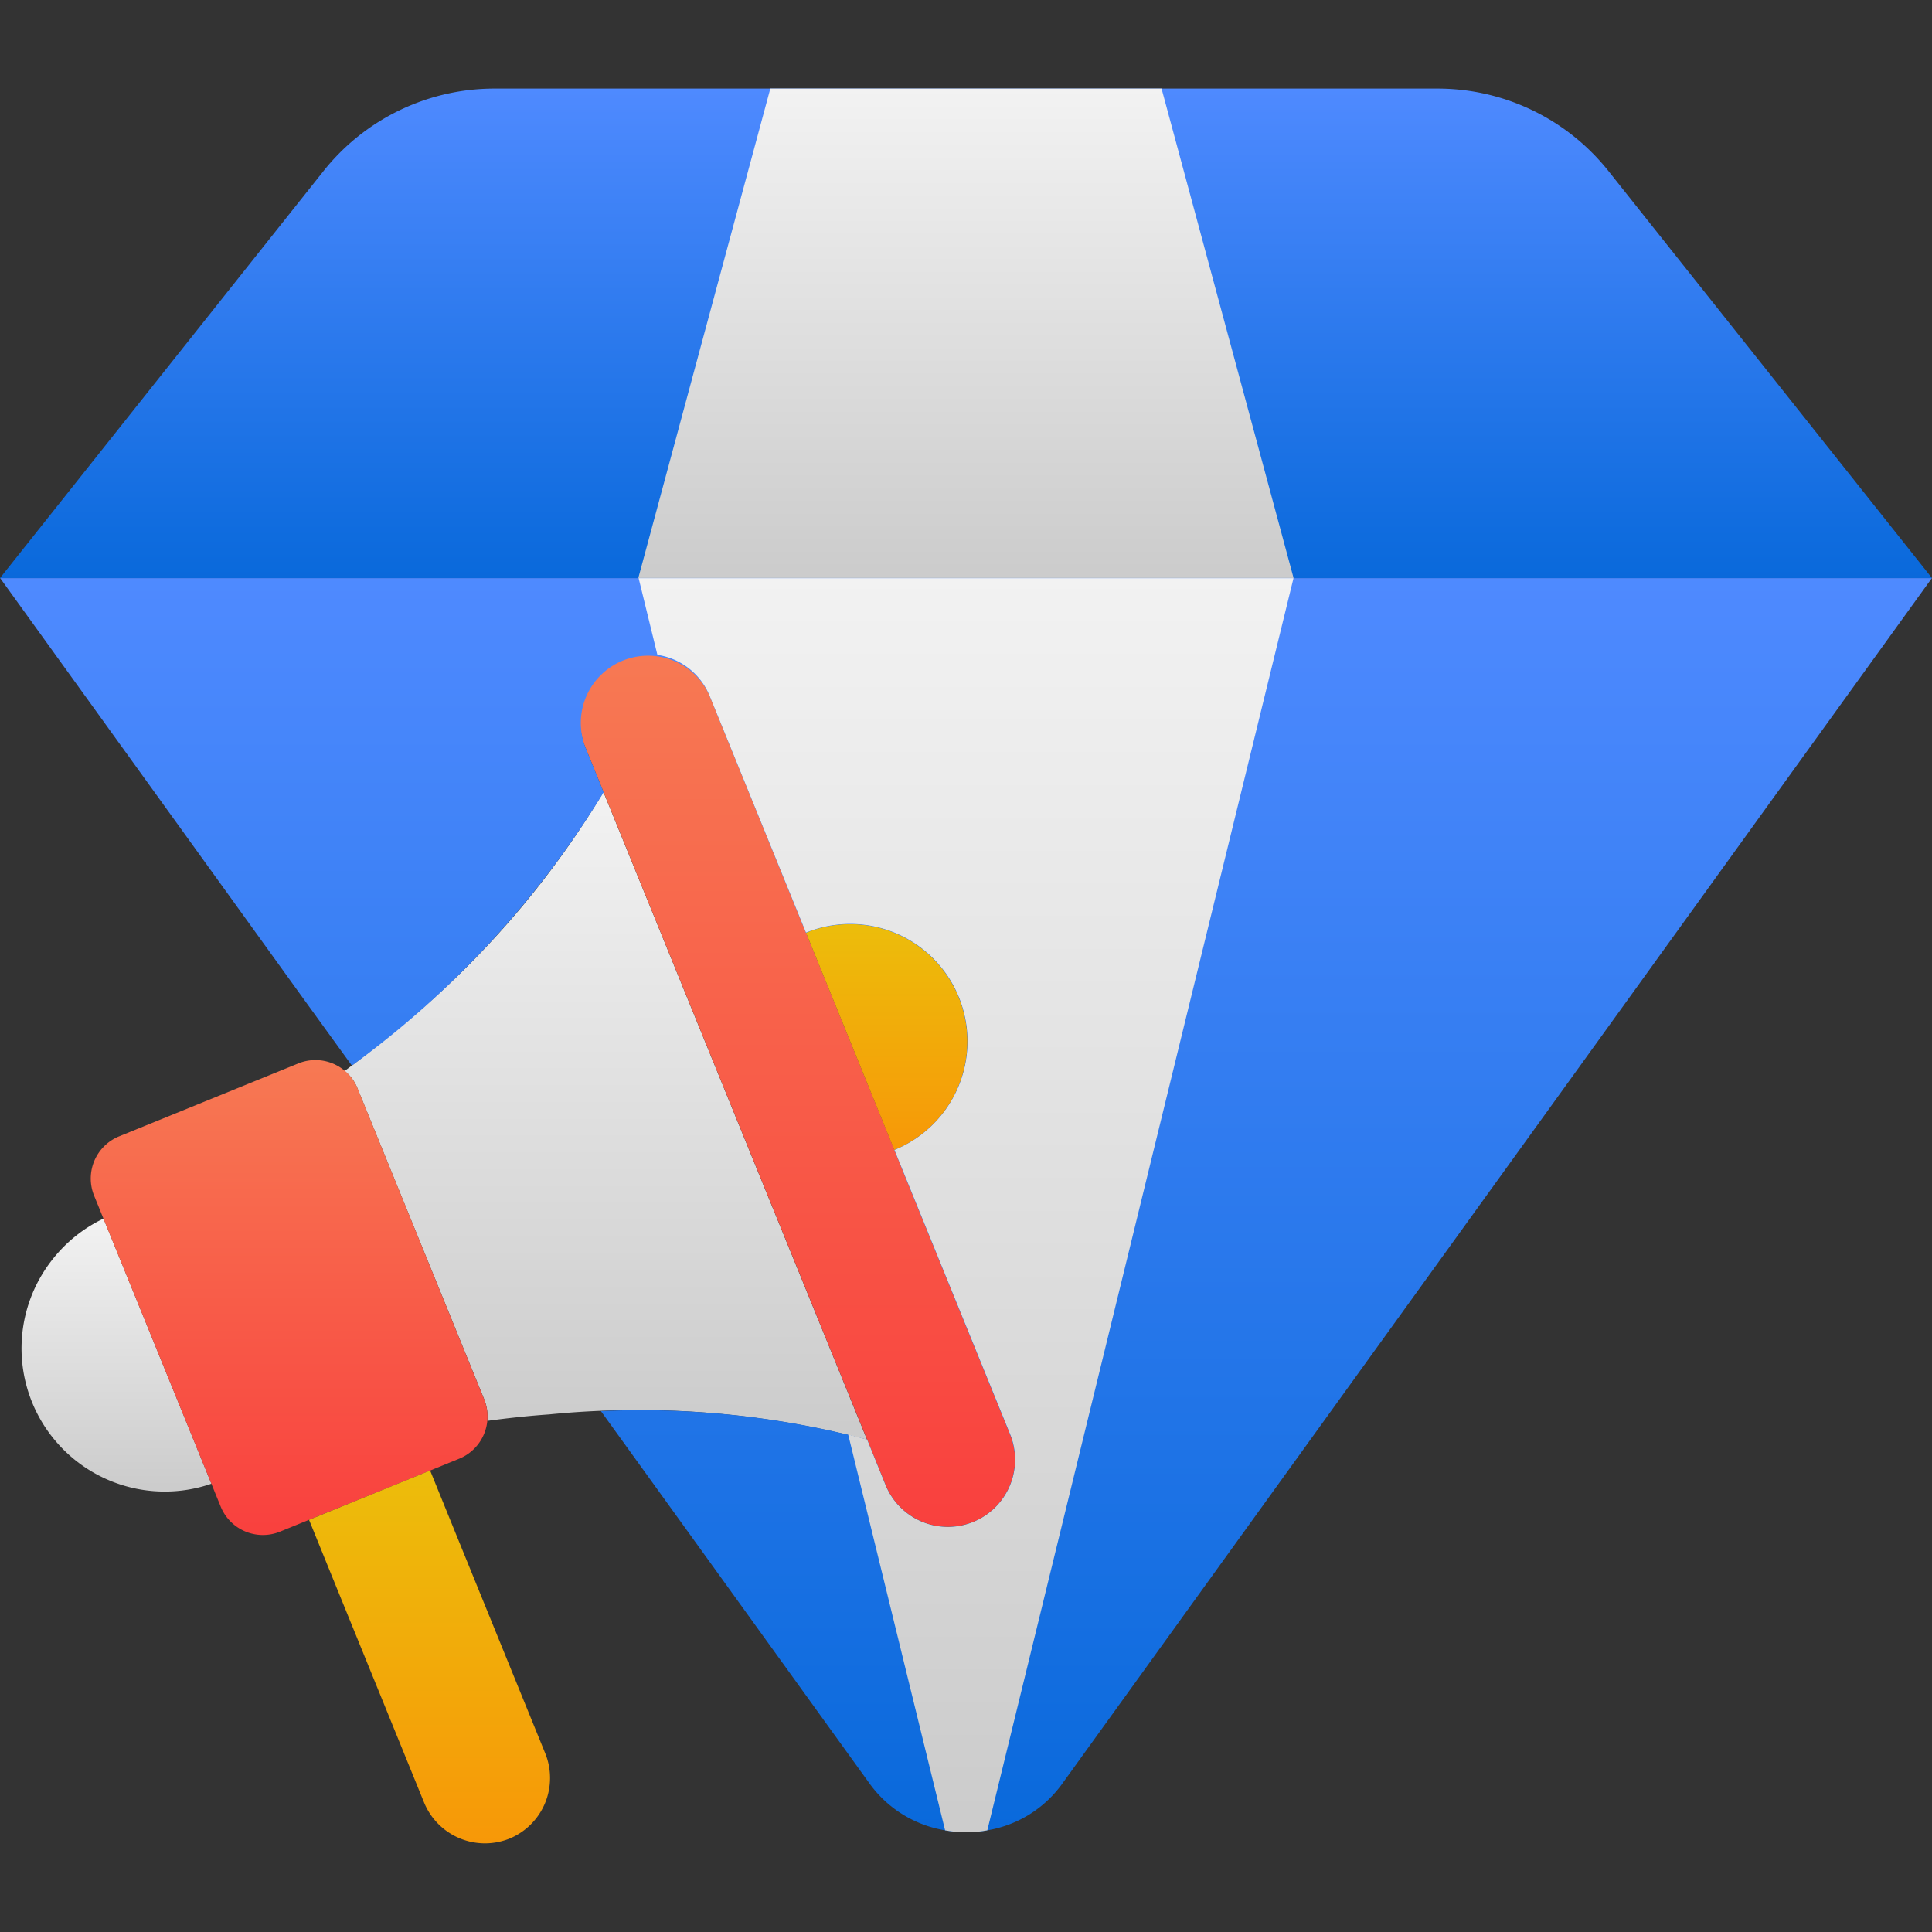
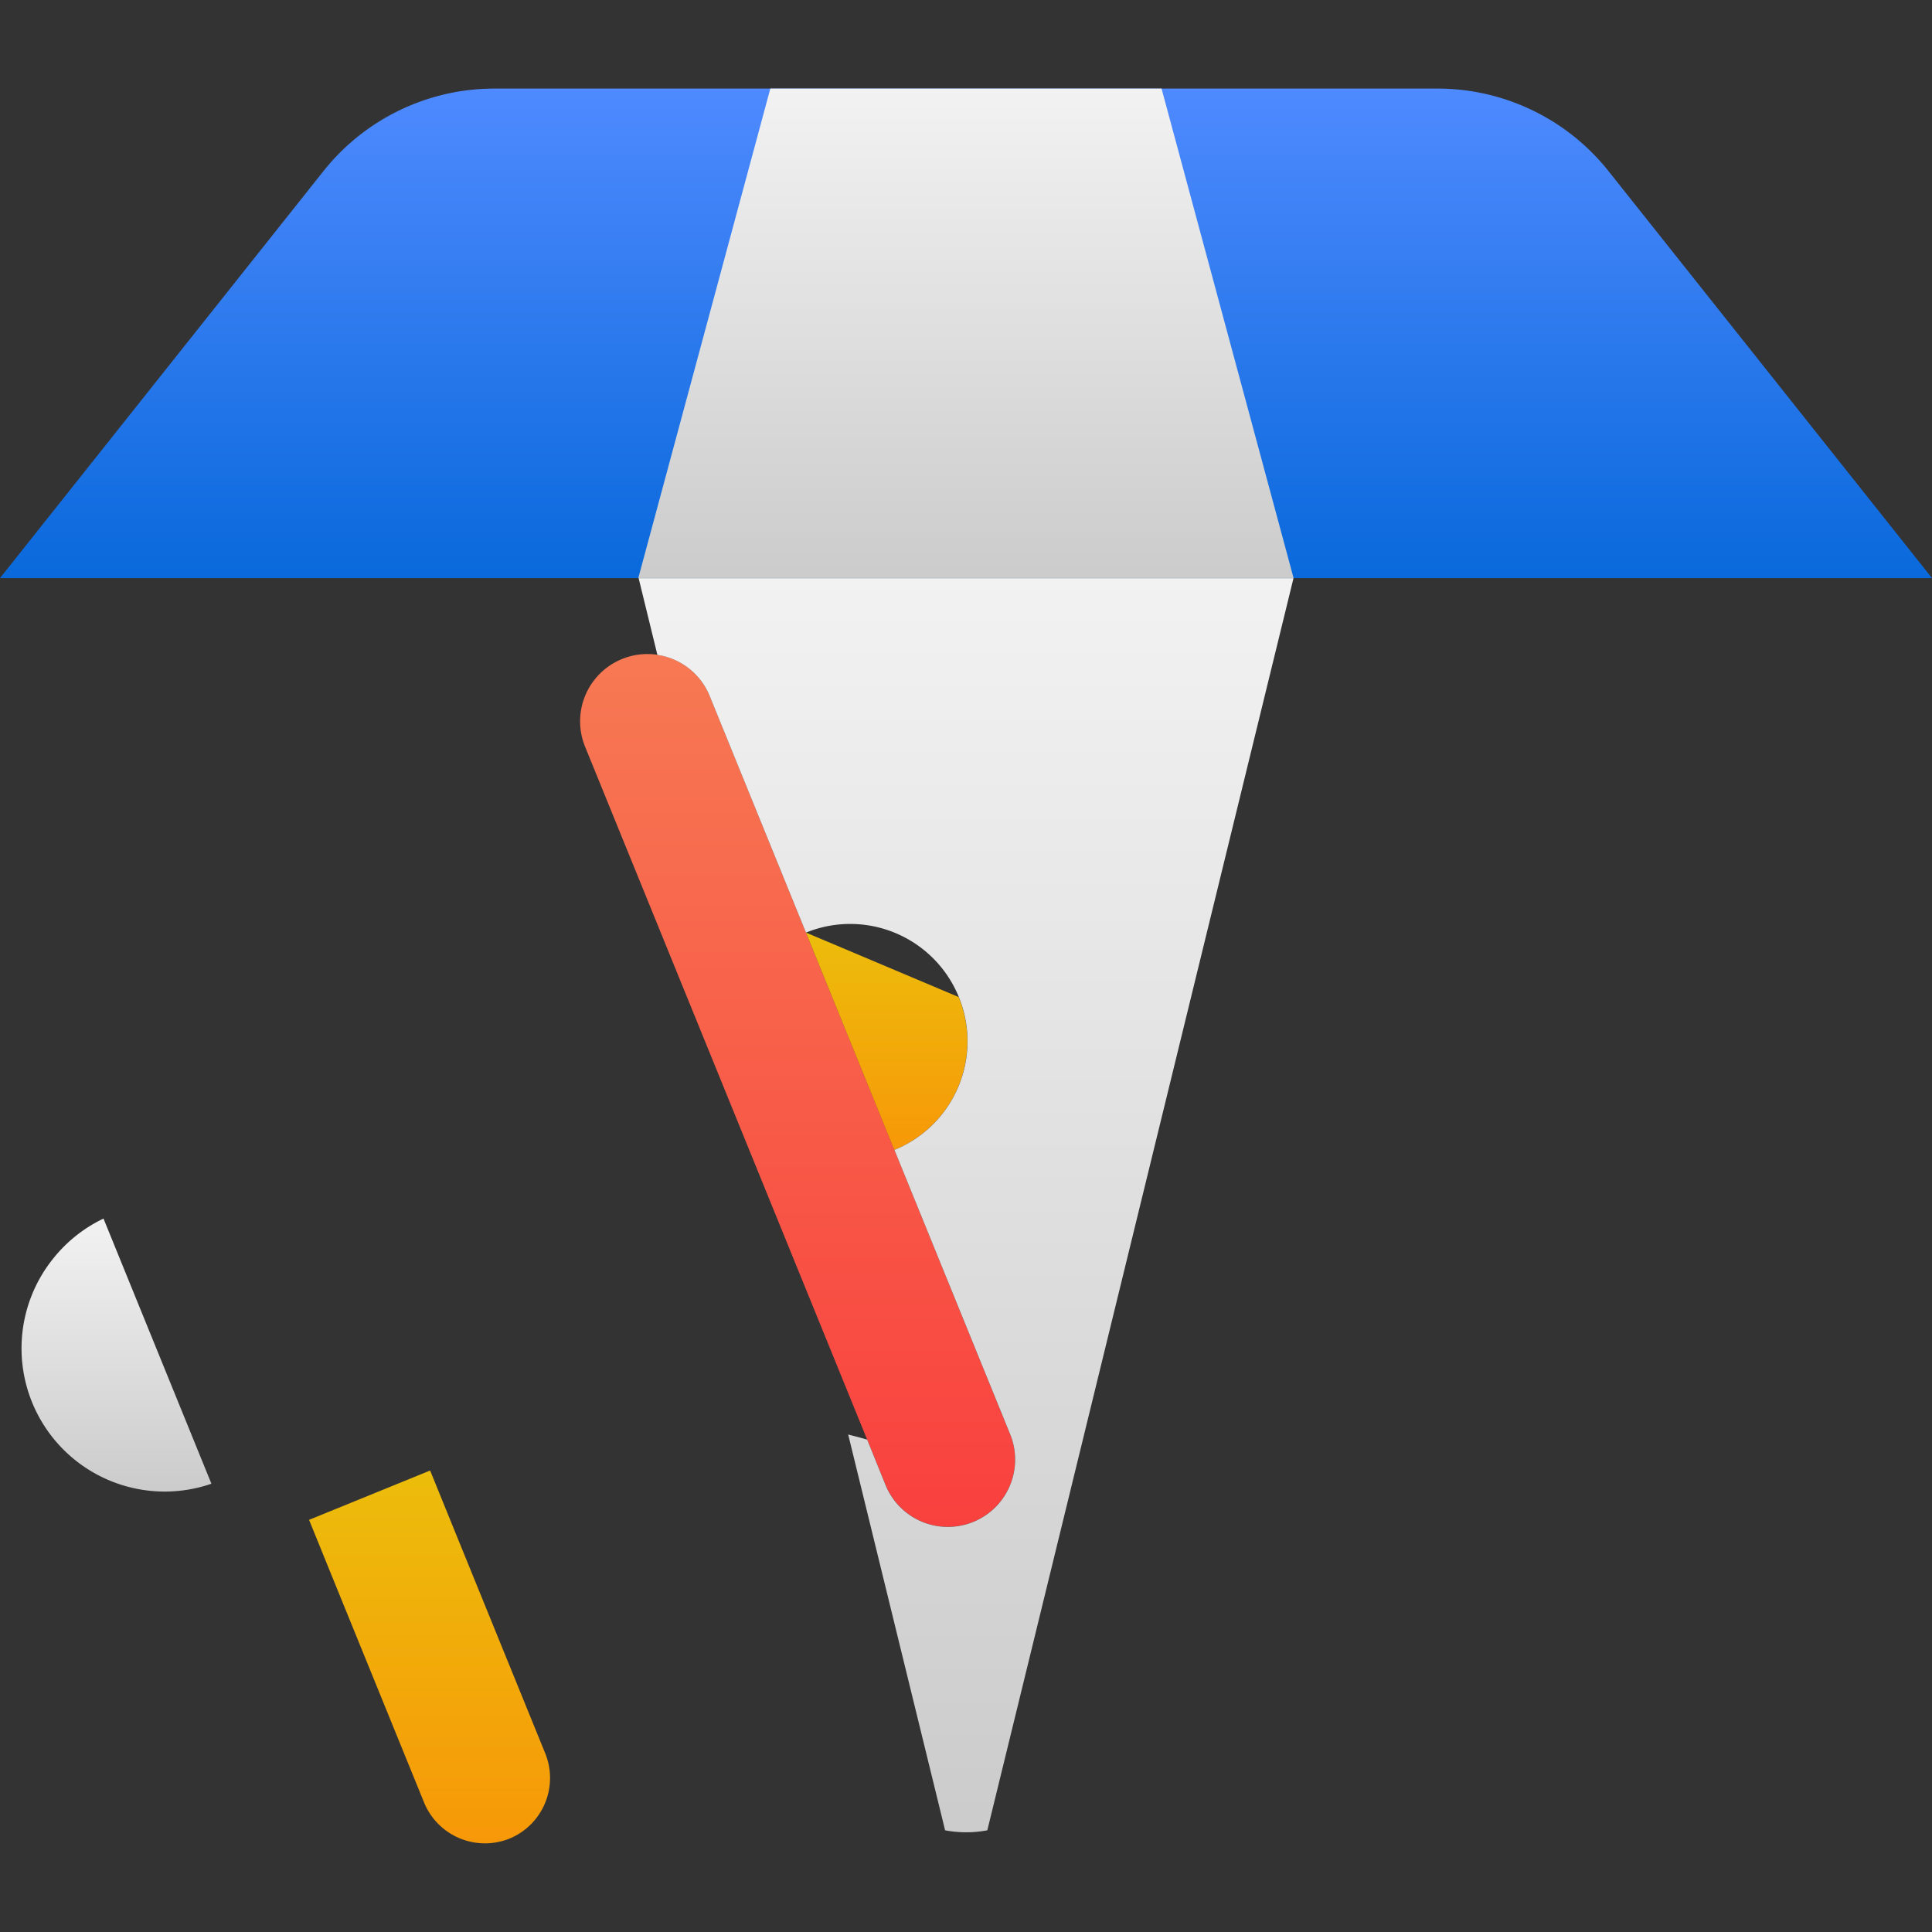
<svg xmlns="http://www.w3.org/2000/svg" width="60" height="60" viewBox="0 0 60 60">
  <rect x="0" y="0" width="60" height="60" fill="#333333" stroke="none" />
  <defs>
    <clipPath id="clip-path">
      <rect id="Rectangle_5808" data-name="Rectangle 5808" width="60" height="60" transform="translate(24 36)" fill="#363636" stroke="#707070" stroke-width="1" />
    </clipPath>
    <linearGradient id="linear-gradient" x1="0.5" y1="1" x2="0.5" gradientUnits="objectBoundingBox">
      <stop offset="0.017" stop-color="#ccc" />
      <stop offset="1" stop-color="#f2f2f2" />
    </linearGradient>
    <linearGradient id="linear-gradient-3" x1="0.5" y1="1" x2="0.5" gradientUnits="objectBoundingBox">
      <stop offset="0" stop-color="#f9403e" />
      <stop offset="1" stop-color="#f77953" />
    </linearGradient>
    <linearGradient id="linear-gradient-5" x1="0.5" y1="1" x2="0.5" gradientUnits="objectBoundingBox">
      <stop offset="0" stop-color="#f79808" />
      <stop offset="1" stop-color="#ecbd0b" />
    </linearGradient>
    <linearGradient id="linear-gradient-7" x1="0.5" y1="1" x2="0.5" gradientUnits="objectBoundingBox">
      <stop offset="0" stop-color="#0969db" />
      <stop offset="1" stop-color="#4f8aff" />
    </linearGradient>
  </defs>
  <g id="Mask_Group_15215" data-name="Mask Group 15215" transform="translate(-24 -36)" clip-path="url(#clip-path)">
    <g id="_x30_2_Brand_Marketing" transform="translate(23.241 35.242)">
      <g id="Group_16366" data-name="Group 16366">
        <path id="Path_45069" data-name="Path 45069" d="M7.324,46.835l-.051.019a4.447,4.447,0,0,1-4.864-7.008,4.45,4.45,0,0,1,1.513-1.219l.051-.025Z" fill="url(#linear-gradient)" />
-         <path id="Path_45070" data-name="Path 45070" d="M27.686,45.469a28,28,0,0,0-9.875-.785c-.645.045-1.283.115-1.915.2a1.459,1.459,0,0,0-.1-.67L11.862,34.56a1.317,1.317,0,0,0-.4-.543c.517-.383,1.021-.785,1.519-1.194A28.157,28.157,0,0,0,19.5,25.356Z" fill="url(#linear-gradient)" />
        <path id="Path_45071" data-name="Path 45071" d="M22.8,22.374,32.129,45.3a2.087,2.087,0,0,1-3.867,1.574l-9.334-22.93A2.087,2.087,0,0,1,22.8,22.374Z" fill="url(#linear-gradient-3)" />
-         <path id="Path_45072" data-name="Path 45072" d="M11.864,34.56l3.931,9.657a1.414,1.414,0,0,1-.777,1.843L9.456,48.324a1.414,1.414,0,0,1-1.843-.777L3.682,37.891a1.414,1.414,0,0,1,.777-1.843l5.563-2.264a1.414,1.414,0,0,1,1.843.777Z" fill="url(#linear-gradient-3)" />
-         <path id="Path_45073" data-name="Path 45073" d="M30.533,31.723a3.641,3.641,0,0,1-2,4.748L25.788,29.72A3.642,3.642,0,0,1,30.533,31.723Z" fill="url(#linear-gradient-5)" />
+         <path id="Path_45073" data-name="Path 45073" d="M30.533,31.723a3.641,3.641,0,0,1-2,4.748L25.788,29.72Z" fill="url(#linear-gradient-5)" />
        <path id="Path_45074" data-name="Path 45074" d="M16.58,57.858a2.043,2.043,0,0,1-2.649-1.117l-2.853-7.008-.721-1.775,3.76-1.532.721,1.774,2.853,7.008A2.036,2.036,0,0,1,16.58,57.858Z" fill="url(#linear-gradient-5)" />
-         <path id="Path_45075" data-name="Path 45075" d="M60.756,18.711l-27,37.43A3.591,3.591,0,0,1,31.42,57.6a3.468,3.468,0,0,1-1.309,0,3.617,3.617,0,0,1-2.349-1.455l-6.97-9.664-1.372-1.9a27.538,27.538,0,0,1,7.679.734c.2.051.389.1.587.153l.574,1.411a2.087,2.087,0,0,0,3.868-1.57l-3.594-8.834a3.642,3.642,0,0,0-2.745-6.747L22.8,22.375a2.089,2.089,0,0,0-3.868,1.576l.574,1.411a29.571,29.571,0,0,1-7.819,8.489L10.19,31.784.763,18.711Z" fill="url(#linear-gradient-7)" />
        <path id="Path_45076" data-name="Path 45076" d="M10.805,6.071.759,18.711h60L50.712,6.071A6.781,6.781,0,0,0,45.4,3.509H16.114a6.781,6.781,0,0,0-5.309,2.562Z" fill="url(#linear-gradient-7)" />
        <path id="Path_45077" data-name="Path 45077" d="M40.93,18.713,31.421,57.6a3.541,3.541,0,0,1-1.311,0L27.1,45.308c.194.05.389.1.583.157h.006l.571,1.411A2.089,2.089,0,0,0,32.13,45.3L28.536,36.47a3.643,3.643,0,0,0-2.747-6.749L22.8,22.376a2.082,2.082,0,0,0-1.625-1.28l-.583-2.383Z" fill="url(#linear-gradient)" />
        <path id="Path_45078" data-name="Path 45078" d="M24.682,3.509l-4.1,15.2H40.932l-4.1-15.2Z" fill="url(#linear-gradient)" />
      </g>
    </g>
  </g>
</svg>